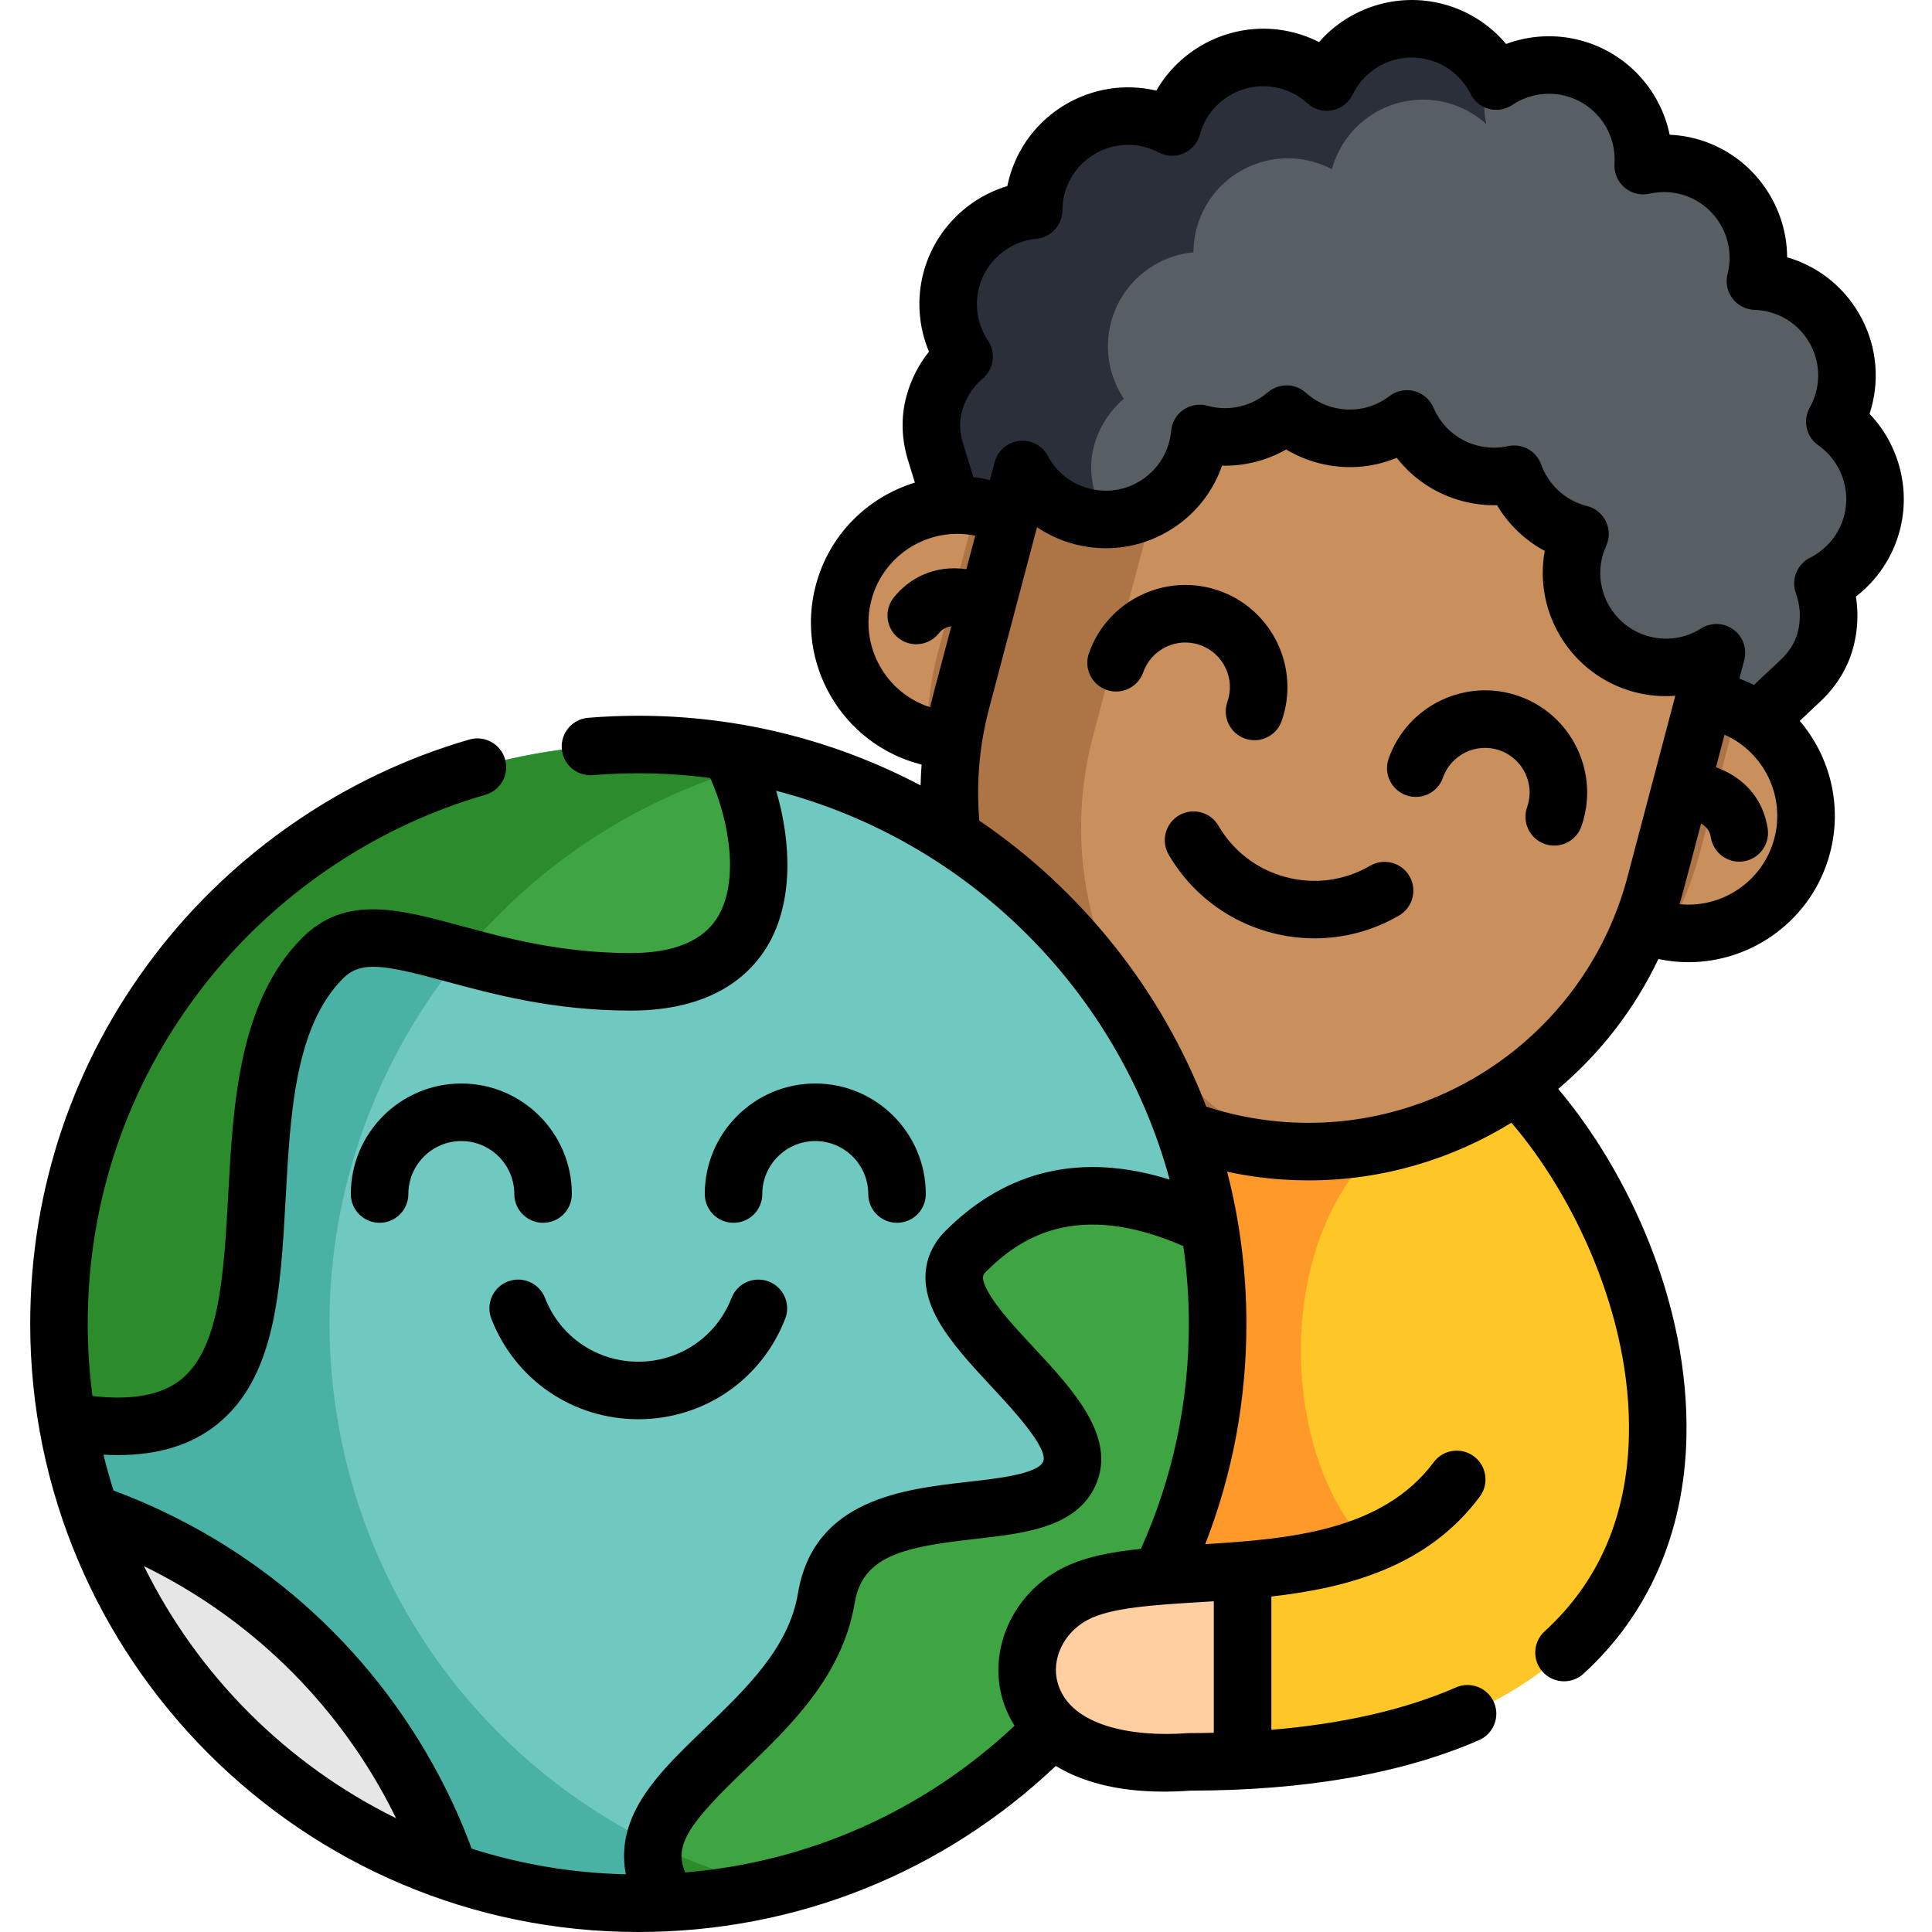
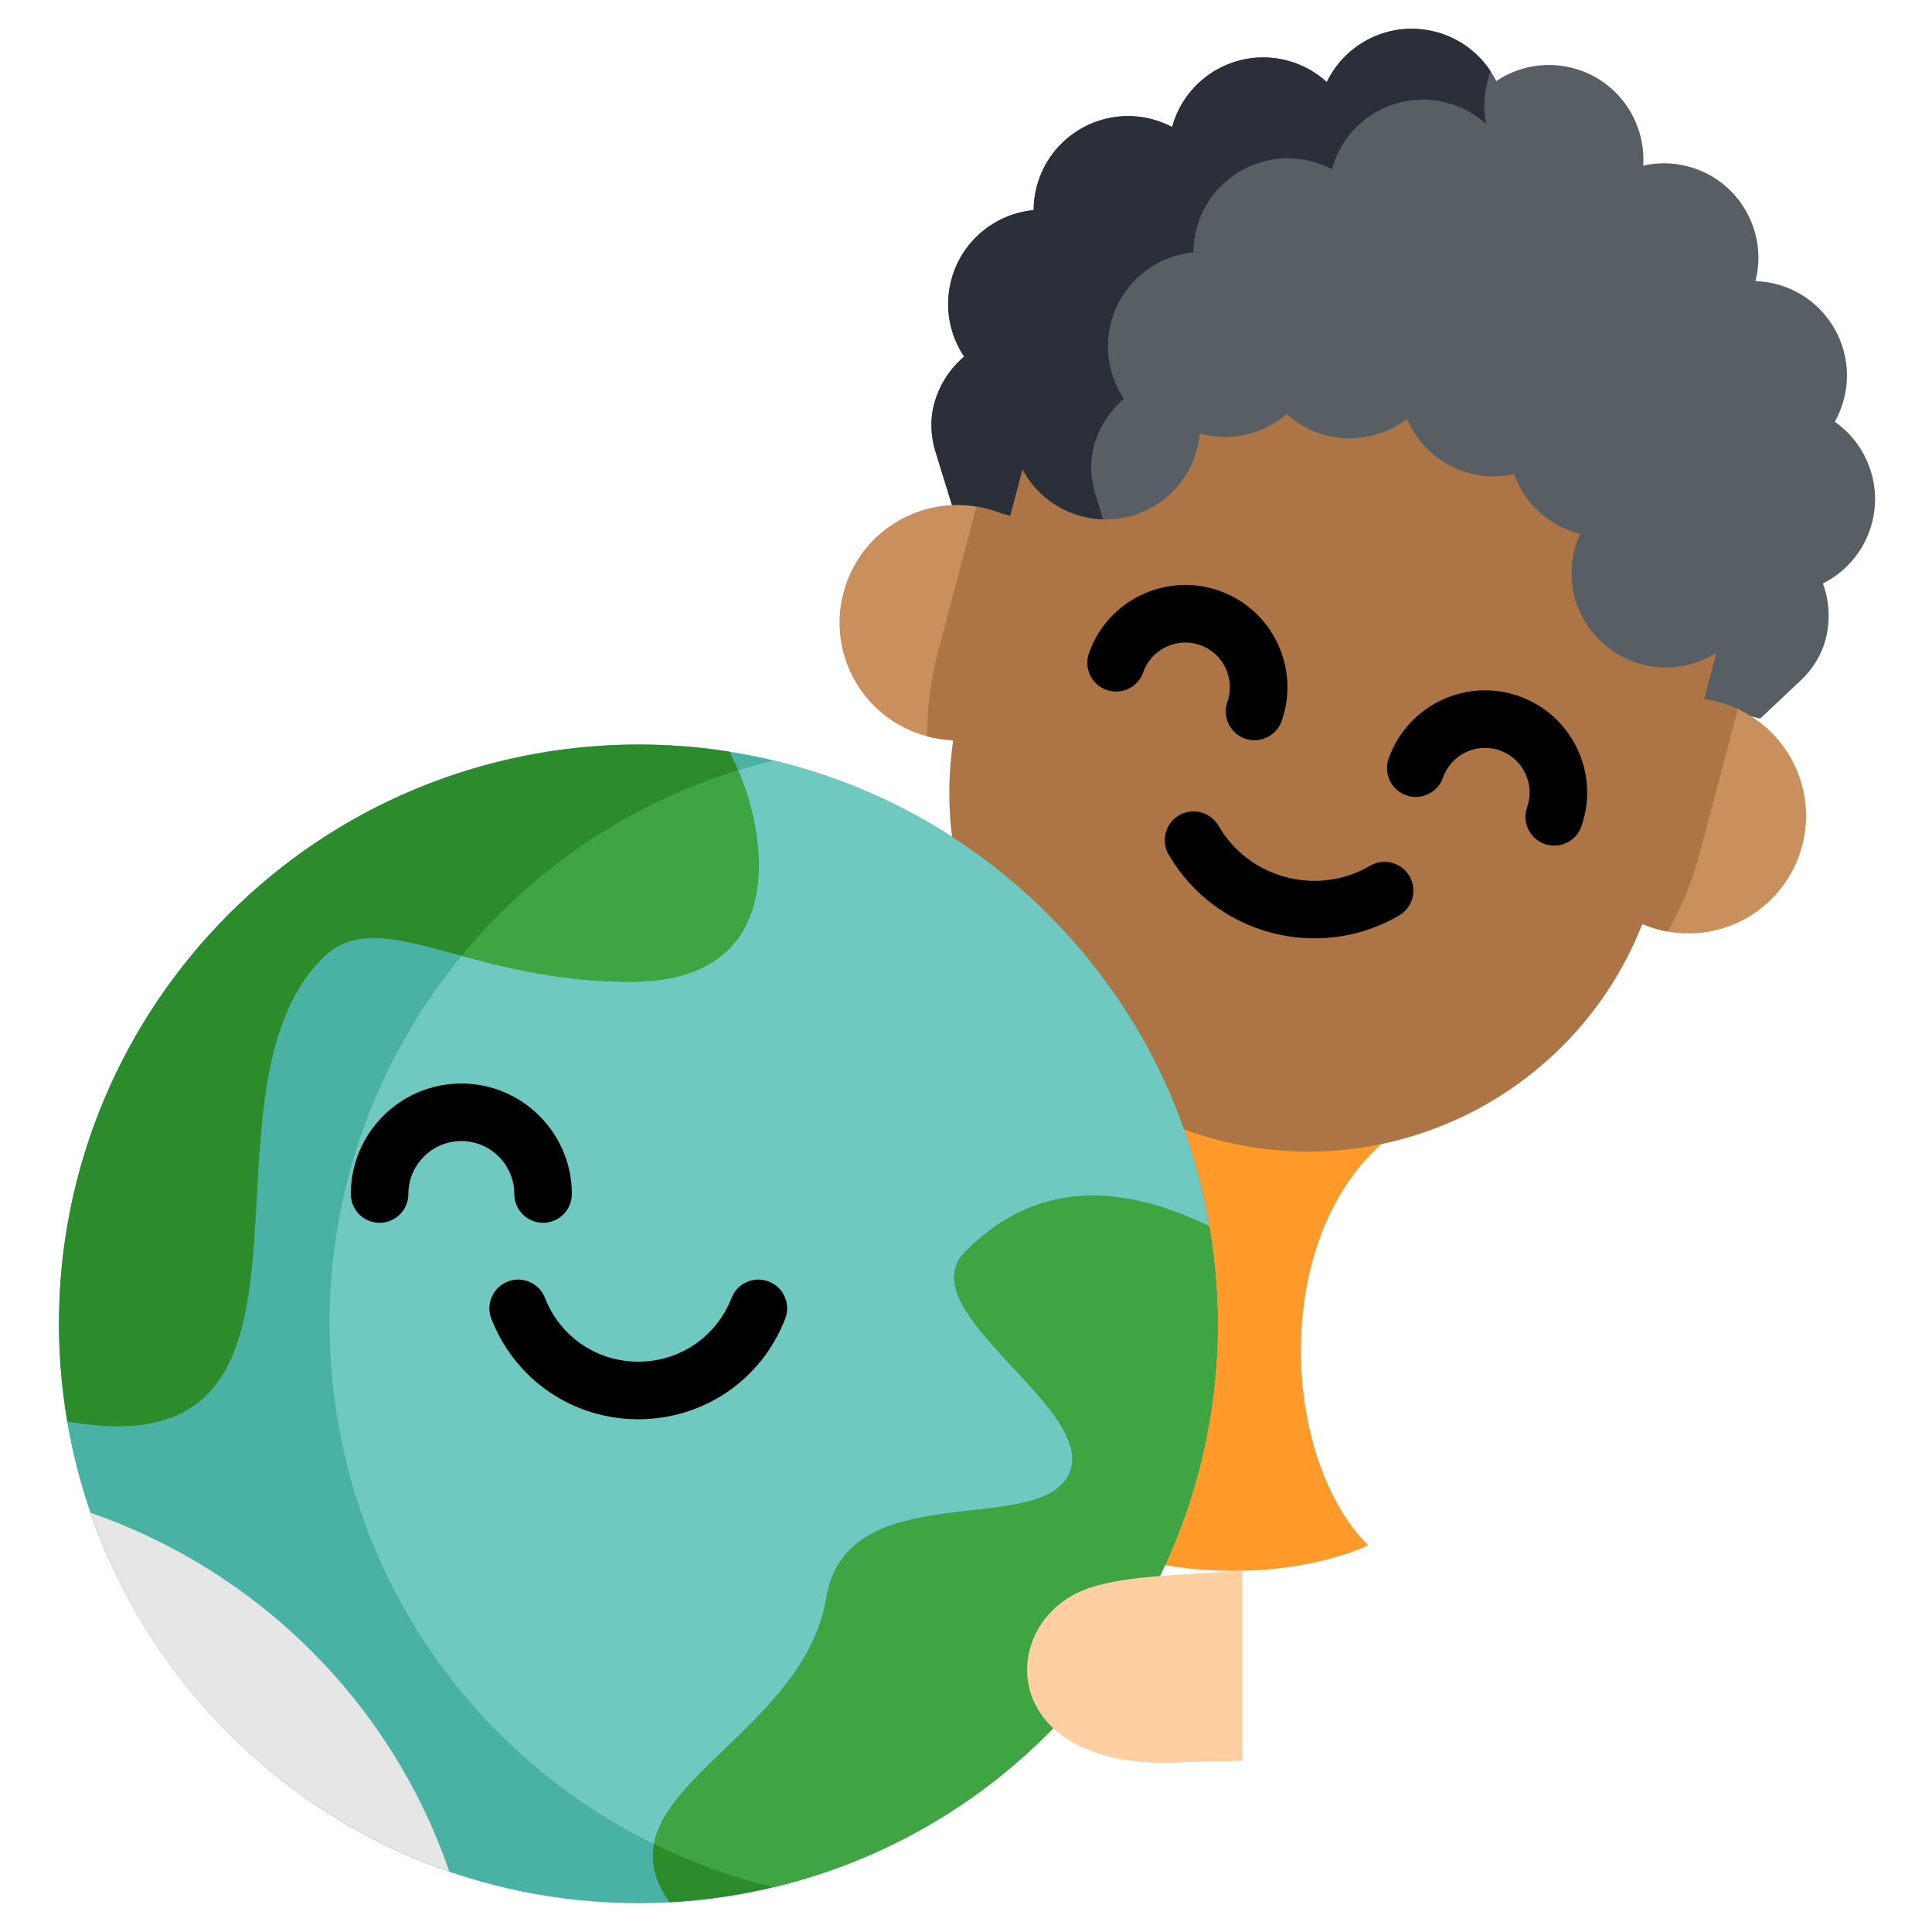
<svg xmlns="http://www.w3.org/2000/svg" height="512pt" viewBox="-8 0 512 512" width="512pt">
-   <path d="m393.172 286.984c48.289 48.289 78.266 179.934-86.008 179.934-48.637 3.641-51.664-33.121-30.469-44.379l6.992-232.66" fill="#ffc627" />
  <path d="m364.551 298.242c-36.188 23.258-34.355 86.883-9.984 111.254 0 0-20.91 10.625-53.809 5.312-32.895-5.312-30.246-53.121-30.246-53.121l34.445-99.359" fill="#ff9929" />
  <path d="m458.449 190.453 10.809-10.176c3.078-2.898 5.398-6.547 6.492-10.625.012-.031.02-.062.027-.094 1.352-5.121 1.008-10.301-.684-14.934 6.191-3.105 11.074-8.742 12.984-15.969 2.75-10.418-1.492-21.043-9.832-26.883 1.016-1.809 1.824-3.773 2.379-5.871 3.531-13.363-4.445-27.059-17.805-30.586-1.871-.496-3.746-.758-5.609-.812 3.402-13.301-4.551-26.883-17.848-30.395-4.031-1.062-8.102-1.074-11.902-.215.785-11.715-6.801-22.723-18.582-25.836-7.246-1.914-14.586-.445-20.352 3.43-3.102-6.215-8.754-11.117-16.004-13.035-11.781-3.109-23.812 2.715-28.914 13.293-2.883-2.625-6.426-4.629-10.457-5.691-13.297-3.512-26.922 4.367-30.527 17.613-1.648-.875-3.41-1.57-5.281-2.066-13.359-3.531-27.059 4.438-30.59 17.805-.555 2.098-.82 4.203-.828 6.277-10.137.961-19.074 8.102-21.828 18.523-1.906 7.223-.445 14.535 3.402 20.293-3.754 3.195-6.613 7.531-7.965 12.652-.012.031-.02.059-.027.09-1.062 4.09-.844 8.41.402 12.449l4.371 14.184" fill="#575f64" />
  <path d="m385.953 32.93c-2.883-2.625-6.426-4.629-10.457-5.691-13.297-3.512-26.922 4.367-30.527 17.613-1.648-.875-3.41-1.57-5.281-2.066-13.359-3.527-27.059 4.438-30.59 17.805-.555 2.098-.82 4.203-.832 6.277-10.133.965-19.07 8.102-21.824 18.523-1.906 7.223-.445 14.535 3.402 20.297-3.758 3.191-6.613 7.527-7.969 12.648l-.023.094c-1.062 4.086-.848 8.406.395 12.441l4.379 14.191-42.344-11.188-4.371-14.188c-1.242-4.035-1.469-8.355-.402-12.445l.023-.094c1.352-5.121 4.211-9.453 7.969-12.648-3.852-5.758-5.312-13.07-3.402-20.297 2.75-10.418 11.688-17.559 21.824-18.523.008-2.074.277-4.18.828-6.277 3.531-13.367 17.23-21.332 30.59-17.805 1.871.496 3.633 1.191 5.281 2.066 3.605-13.246 17.23-21.125 30.527-17.613 4.031 1.062 7.574 3.066 10.457 5.691 5.102-10.578 17.133-16.402 28.914-13.289 6.18 1.633 11.207 5.441 14.469 10.391-1.633 4.902-2.164 9.98-1.035 14.086zm0 0" fill="#2b2f3a" />
  <path d="m469.59 224.156c-4.18 15.824-19.793 25.57-35.613 22.719-.828-.148-1.656-.332-2.48-.547-2.109-.559-4.109-1.312-5.984-2.254l-181.492-47.945c-2.098-.105-4.207-.438-6.316-.996l-.02-.004c-16.637-4.41-26.547-21.449-22.152-38.086 4.145-15.688 19.535-25.406 35.227-22.777.957.152 1.91.359 2.863.609 1.27.336 2.488.738 3.672 1.215l186.328 49.219c1.266.176 2.527.426 3.793.762 1.789.473 3.5 1.094 5.121 1.844 13.488 6.207 20.977 21.391 17.055 36.242zm0 0" fill="#c98f5d" />
  <path d="m452.535 187.914-10.082 38.168c-1.961 7.41-4.828 14.367-8.477 20.793-.828-.148-1.656-.332-2.48-.547-2.109-.559-4.109-1.312-5.984-2.254l-181.492-47.945c-2.098-.105-4.207-.438-6.316-.996l-.02-.004c-.004-7.422.938-14.922 2.906-22.375l10.168-38.488c.957.152 1.91.359 2.863.609 1.27.336 2.488.738 3.672 1.215l186.328 49.219c1.266.176 2.527.426 3.793.762 1.789.473 3.5 1.094 5.121 1.844zm0 0" fill="#ad7445" />
  <path d="m446.875 172.988-16.211 61.367c-11.84 44.812-53.754 73.668-98.348 70.609-5.934-.402-11.926-1.371-17.906-2.949-50.781-13.418-81.066-65.457-67.652-116.242l16.211-61.359c3.16 5.926 8.68 10.562 15.68 12.41 6.73 1.777 13.543.641 19.102-2.641 5.473-3.23 9.727-8.527 11.477-15.16.367-1.383.609-2.766.734-4.148.098.035.199.059.301.086 8.27 2.188 16.66-.035 22.703-5.215 2.859 2.574 6.348 4.531 10.332 5.586 7.766 2.051 15.652.211 21.578-4.312 2.922 6.859 8.859 12.352 16.637 14.406 3.977 1.051 7.98 1.074 11.742.246 2.688 7.488 8.898 13.562 17.168 15.75.098.023.199.051.301.07-.57 1.266-1.055 2.586-1.418 3.969-3.531 13.359 4.445 27.051 17.805 30.582 7 1.852 14.098.539 19.766-3.055zm0 0" fill="#ad7445" />
-   <path d="m446.875 172.988-16.211 61.367c-11.84 44.812-53.754 73.668-98.348 70.609-40.273-19.359-62.469-65.152-50.633-109.965l16.066-60.816c5.473-3.23 9.727-8.527 11.477-15.16.367-1.383.609-2.766.734-4.148.098.035.199.059.301.086 8.266 2.188 16.656-.035 22.703-5.215 2.859 2.574 6.348 4.531 10.332 5.586 7.766 2.051 15.648.211 21.578-4.312 2.922 6.859 8.859 12.352 16.637 14.406 3.973 1.051 7.98 1.074 11.742.246 2.688 7.488 8.895 13.562 17.164 15.75.102.023.203.051.305.07-.574 1.266-1.055 2.586-1.422 3.969-3.527 13.359 4.449 27.051 17.809 30.582 7 1.852 14.098.539 19.766-3.055zm0 0" fill="#c98f5d" />
  <path d="m314.688 350.836c0 84.793-68.738 153.531-153.531 153.531s-153.531-68.738-153.531-153.531c0-84.789 68.738-153.527 153.531-153.527s153.531 68.738 153.531 153.527zm0 0" fill="#49b2a5" />
  <path d="m196.945 500.117c-12.52-3.016-24.523-7.582-35.762-13.531-40.688-21.504-71.285-61.008-79.645-109.883-13.711-80.215 37.488-156.52 115.543-175.145 42.621 10.273 79.293 38.574 99.906 77.699 7.359 13.969 12.676 29.312 15.48 45.723 13.711 80.207-37.484 156.52-115.523 175.137zm0 0" fill="#6fc9c0" />
  <path d="m159.16 260.188c-18.293 0-32.914-3.672-44.836-6.883h-.008c-16.715-4.508-28.109-8.113-36.816.598-36.906 36.902 9.926 136.461-67.664 122.801-14.273-83.562 41.879-162.883 125.453-177.184 17.016-2.895 33.852-2.895 50.008-.324.809 1.5 1.602 3.164 2.344 4.934 8.57 20.23 11.938 56.059-28.48 56.059zm0 0" fill="#2c8c2c" />
  <path d="m101.77 474.469c3.609 6.84 6.719 14.008 9.285 21.48-7.449-2.566-14.66-5.707-21.57-9.363-33.734-17.828-60.527-48.02-73.457-85.664 36.523 12.641 67.457 38.824 85.742 73.547zm0 0" fill="#e6e6e6" />
  <path d="m196.945 500.117h-.008c-3.258.777-6.57 1.457-9.918 2.027-5.891 1.008-11.754 1.664-17.57 1.98h-.008c-3.988-5.602-5.055-10.645-4.145-15.441 3.715-19.641 40.645-34.883 45.691-65.184 5.484-32.949 56.527-15.695 64.383-32.977 7.848-17.27-43.195-43.184-27.488-58.887 15.703-15.703 36.129-20.406 64.578-6.656 13.719 80.207-37.484 156.52-115.516 175.137zm0 0" fill="#2c8c2c" />
  <path d="m196.945 500.117h-.008c-11.004-2.648-21.602-6.5-31.641-11.434 3.715-19.641 40.645-34.883 45.688-65.184 5.488-32.949 56.527-15.695 64.383-32.977 7.852-17.27-43.191-43.184-27.488-58.887 15.707-15.703 36.129-20.406 64.582-6.656 13.719 80.207-37.484 156.52-115.516 175.137zm0 0" fill="#3fa543" />
  <path d="m159.16 260.188c-18.293 0-32.914-3.672-44.836-6.883 18.637-22.672 43.824-40.125 73.312-49.172 8.574 20.227 11.941 56.055-28.477 56.055zm0 0" fill="#3fa543" />
  <path d="m321.293 416.172v50.402c-4.543.234-9.25.348-14.129.348-48.637 3.637-51.664-33.121-30.469-44.387 9.758-5.184 26.707-4.887 44.598-6.363zm0 0" fill="#ffcfa2" />
  <path d="m355.094 229.438c-6.785 3.949-14.707 5.02-22.301 3.016-7.59-2.004-13.949-6.848-17.898-13.637-2.117-3.637-6.789-4.871-10.426-2.754-3.637 2.121-4.871 6.785-2.754 10.426 8.285 14.23 23.273 22.18 38.664 22.18 7.621 0 15.34-1.949 22.387-6.051 3.637-2.121 4.871-6.785 2.754-10.426-2.121-3.641-6.785-4.875-10.426-2.754zm0 0" />
-   <path d="m487.457 109.68c.195-.602.375-1.215.539-1.828 2.227-8.434 1.039-17.23-3.352-24.766-4.238-7.285-10.973-12.551-19.031-14.906-.074-14.398-9.773-27.602-24.305-31.441-2.234-.59-4.527-.938-6.832-1.043-2.445-11.891-11.449-21.785-23.652-25.008-6.566-1.734-13.445-1.363-19.699.961-4.293-5.109-10.094-8.832-16.656-10.566-12.207-3.223-24.918.934-32.914 10.066-2.059-1.047-4.223-1.879-6.457-2.465-14.535-3.84-29.488 2.852-36.66 15.332-17.137-4.043-34.535 6.32-39.059 23.445-.16.613-.305 1.234-.434 1.855-10.723 3.223-19.293 11.859-22.219 22.941-1.852 6.996-1.301 14.359 1.457 20.941-2.809 3.516-4.855 7.586-6.027 12.02 0 .004-.027.098-.027.105-1.387 5.324-1.215 11.07.492 16.609l1.84 5.969c-12.441 3.789-22.711 13.73-26.27 27.203-5.465 20.676 6.914 41.945 27.598 47.41.145.039.293.066.438.105-.133 1.836-.223 3.676-.258 5.52-22.375-11.777-47.832-18.457-74.824-18.457-4.453 0-8.926.184-13.293.543-4.195.348-7.316 4.031-6.969 8.227.344 4.195 4.02 7.312 8.227 6.973 3.949-.328 8-.492 12.039-.492 6.461 0 12.828.426 19.07 1.246 5.242 11.668 7.602 27.434 2.047 36.723-3.832 6.414-11.605 9.668-23.102 9.668-18.426 0-33.191-4-45.051-7.215-16.395-4.441-30.555-8.281-42 3.164-16.832 16.836-18.32 44.078-19.637 68.117-1.145 20.977-2.23 40.793-12.562 48.996-5.152 4.09-12.848 5.516-23.41 4.336-.824-6.262-1.258-12.645-1.258-19.125 0-32.289 10.328-62.875 29.863-88.465 18.914-24.777 45.734-43.156 75.516-51.746 4.047-1.168 6.379-5.395 5.215-9.441-1.168-4.043-5.395-6.379-9.441-5.211-32.902 9.492-62.523 29.789-83.41 57.148-21.582 28.266-32.988 62.055-32.988 97.715 0 88.859 72.289 161.156 161.148 161.156 41.602 0 80.629-15.582 110.648-44.008 6.398 3.891 15.551 6.809 28.641 6.809 2.223 0 4.559-.086 7.012-.262 30.457-.027 56.195-4.531 76.508-13.383 3.863-1.684 5.625-6.176 3.945-10.035-1.684-3.859-6.18-5.625-10.035-3.945-13.527 5.895-29.938 9.652-48.949 11.238v-35.324c20.266-2.285 41.398-7.887 55.242-26.473 2.516-3.375 1.816-8.152-1.559-10.668-3.379-2.52-8.156-1.82-10.668 1.559-13.574 18.219-38.238 20.332-60.539 21.711 7.242-18.559 10.91-38.137 10.91-58.379 0-13.918-1.773-27.43-5.105-40.32 4.805 1.031 9.699 1.723 14.605 2.059 2.348.16 4.684.238 7.012.238 19.406 0 37.898-5.531 53.719-15.289 16.289 18.957 31.879 51.051 31.137 83.086-.496 21.25-8.008 38.645-22.328 51.691-3.113 2.836-3.336 7.66-.5 10.77 1.504 1.652 3.566 2.492 5.637 2.492 1.832 0 3.672-.656 5.133-1.988 17.273-15.742 26.715-37.391 27.301-62.609.832-35.746-15.605-70.621-33.98-92.402 11.051-9.32 20.176-21 26.555-34.422 2.664.562 5.324.848 7.957.848 17.176-.004 32.922-11.52 37.512-28.891 3.367-12.746-.051-25.707-8.012-35.062l5.539-5.211c4.219-3.977 7.207-8.887 8.629-14.203.016-.047.027-.094.031-.117 1.172-4.422 1.398-8.973.691-13.414 5.648-4.363 9.762-10.492 11.613-17.492 2.926-11.082-.262-22.82-7.992-30.922zm-264.52 49.32c3.203-12.129 15.371-19.547 27.512-17.039l-2.348 8.883c-8.629-1.254-15.367 2.602-19.266 7.535-2.609 3.305-2.047 8.098 1.254 10.707 1.402 1.109 3.07 1.645 4.727 1.645 2.25 0 4.48-.996 5.984-2.898.926-1.168 2.09-1.703 3.305-1.859l-4.719 17.852c-.316 1.199-.602 2.402-.875 3.605-11.844-3.789-18.789-16.277-15.574-28.43zm-199.738 226.613c10.785 0 19.43-2.664 26.199-8.039 15.699-12.465 16.965-35.605 18.309-60.105 1.223-22.348 2.484-45.457 15.191-58.164 4.773-4.773 10.91-3.652 27.227.77 12.734 3.449 28.586 7.742 49.043 7.742 21.465 0 31.527-9.293 36.188-17.086 6.949-11.617 6.375-27.461 2.336-41.164 50.578 13.09 90.586 52.695 104.273 103.031-23.184-7.23-43.141-2.668-59.465 13.656-3.578 3.578-8.609 11.371-2.066 23.32 3.324 6.074 8.965 12.137 14.418 18 5.305 5.699 15.172 16.305 13.578 19.801-1.477 3.25-12.027 4.441-19.734 5.312-17.336 1.961-41.074 4.645-45.227 29.566-2.398 14.391-13.703 25.25-24.637 35.754-7.402 7.109-14.395 13.824-18.301 21.473-2.941 5.762-3.816 11.52-2.664 17.227-14.215-.312-27.93-2.676-40.871-6.793-2.414-6.52-5.254-12.895-8.473-18.992-18.539-35.207-49.141-62.047-86.438-75.926-.996-3.121-1.883-6.289-2.668-9.496 1.289.07 2.551.113 3.781.113zm283.859-34.773c0 20.809-4.273 40.844-12.703 59.621-8.227.848-15.438 2.262-21.238 5.344-12.77 6.781-19.262 21.293-15.441 34.504.469 1.629 1.414 4.184 3.191 7.035-24.086 22.613-54.508 36.137-87.258 38.875-3.25-7.289 1.359-13.359 15.785-27.215 12.133-11.656 25.883-24.867 29.113-44.242 2.109-12.66 13.461-14.84 31.898-16.922 13.199-1.492 26.852-3.035 31.906-14.156 5.797-12.754-5.941-25.367-16.297-36.5-4.816-5.176-9.797-10.527-12.207-14.934-2.031-3.711-1.266-4.477-.527-5.219 8.945-8.945 24-19.133 52.312-6.809.957 6.738 1.465 13.621 1.465 20.617zm-276.902 64.203c27.695 13.547 50.367 35.438 64.879 62.988.66 1.254 1.289 2.531 1.914 3.812-28.965-14.254-52.539-37.836-66.793-66.801zm283.512 44.164c-2.141.051-4.301.082-6.5.082-.191 0-.379.008-.57.023-14.398 1.078-30.977-1.832-34.277-13.238-1.828-6.32 1.516-13.387 7.949-16.801 6.113-3.246 17.543-3.945 29.648-4.684 1.234-.074 2.488-.152 3.75-.234zm19.176-161.844c-5.562-.379-11.109-1.293-16.496-2.723-1.582-.418-3.145-.891-4.691-1.395-11.891-30.973-33.074-57.375-60.125-75.766-.852-9.977.008-19.969 2.598-29.758l12.688-48.008c2.996 2.02 6.336 3.547 9.895 4.488 8.508 2.234 17.359 1.012 24.918-3.453 6.719-3.973 11.699-10.07 14.227-17.344 5.922.145 11.812-1.336 16.988-4.289 2.633 1.586 5.477 2.785 8.5 3.582 7.027 1.855 14.285 1.336 20.809-1.375 4.328 5.574 10.375 9.609 17.398 11.469 3.031.805 6.105 1.168 9.176 1.086 3.035 5.121 7.414 9.312 12.645 12.121-3.035 16.586 7.211 33.031 23.789 37.41 3.551.938 7.211 1.258 10.812.98l-12.68 48.02c-10.699 40.492-48.75 67.801-90.449 64.953zm129.371-75.156c-2.996 11.336-13.812 18.562-25.125 17.41.328-1.098.656-2.195.949-3.312l4.77-18.07c1.25.738 2.301 1.871 2.574 3.641.578 3.77 3.824 6.473 7.527 6.473.383 0 .773-.027 1.164-.09 4.16-.637 7.016-4.527 6.383-8.691-1.16-7.551-5.887-13.266-13.316-16.09-.133-.051-.266-.094-.398-.141l2.281-8.637c10.367 4.605 16.18 16.203 13.191 27.508zm18.492-85.5c-1.273 4.816-4.566 8.863-9.031 11.102-3.461 1.738-5.07 5.789-3.746 9.426 1.215 3.336 1.383 6.914.477 10.371-.008.023-.016.047-.02.07-.691 2.578-2.199 5.02-4.355 7.051l-7.215 6.789c-1.246-.625-2.539-1.184-3.871-1.676l1.297-4.902c.801-3.035-.336-6.246-2.867-8.098-2.527-1.852-5.938-1.969-8.586-.289-4.125 2.613-9.004 3.367-13.734 2.117-9.277-2.449-14.836-11.988-12.387-21.254.234-.898.574-1.832 1-2.781.957-2.117.895-4.555-.164-6.617-1.039-2.02-2.918-3.473-5.129-3.961-.043-.012-.086-.023-.129-.031-5.48-1.492-9.895-5.566-11.812-10.918-1.293-3.609-5.07-5.695-8.809-4.875-2.73.598-5.473.539-8.172-.176-5.23-1.383-9.445-5.035-11.562-10.02-.922-2.164-2.793-3.785-5.07-4.387-2.273-.602-4.699-.117-6.574 1.312-4.309 3.289-9.781 4.379-15.016 2.996-2.684-.707-5.094-2.008-7.168-3.875-2.844-2.562-7.152-2.613-10.062-.121-4.34 3.719-10.207 5.082-15.715 3.652-2.109-.68-4.422-.406-6.324.766-2.051 1.266-3.387 3.422-3.598 5.82-.086.961-.254 1.926-.508 2.887-1.172 4.445-4.008 8.188-7.984 10.535-4.023 2.379-8.746 3.027-13.277 1.836-4.73-1.25-8.602-4.312-10.891-8.621-1.473-2.766-4.492-4.355-7.609-3.992-3.113.359-5.691 2.594-6.496 5.625l-1.254 4.746c-1.457-.332-2.918-.586-4.371-.75l-2.781-9.02c-.875-2.836-.98-5.699-.289-8.348.91-3.441 2.824-6.48 5.535-8.789 2.949-2.508 3.551-6.824 1.398-10.043-2.777-4.156-3.641-9.301-2.367-14.113 1.852-7.016 7.949-12.191 15.176-12.879 3.898-.371 6.883-3.637 6.902-7.555.004-1.473.199-2.941.574-4.367 2.453-9.277 11.996-14.828 21.27-12.379 1.273.336 2.5.816 3.656 1.426 2.047 1.09 4.477 1.184 6.602.266 2.129-.922 3.719-2.762 4.328-4.996 2.5-9.184 12.016-14.676 21.227-12.242 2.73.719 5.176 2.051 7.27 3.957 1.781 1.621 4.227 2.305 6.582 1.848 2.363-.461 4.371-2.008 5.418-4.172 3.605-7.477 12.055-11.359 20.102-9.234 4.836 1.277 8.891 4.582 11.129 9.066.977 1.961 2.754 3.406 4.875 3.969 2.117.559 4.379.18 6.199-1.043 4.156-2.793 9.316-3.664 14.152-2.387 8.043 2.125 13.477 9.676 12.922 17.953-.16 2.402.82 4.738 2.648 6.305s4.289 2.176 6.633 1.645c2.762-.621 5.547-.574 8.277.148 9.207 2.43 14.77 11.91 12.41 21.129-.574 2.246-.098 4.629 1.297 6.48 1.395 1.848 3.555 2.965 5.867 3.035 1.309.035 2.617.227 3.887.562 4.492 1.184 8.254 4.051 10.594 8.066 2.34 4.02 2.973 8.707 1.785 13.199-.375 1.426-.934 2.801-1.652 4.086-1.918 3.414-.938 7.727 2.27 9.977 5.945 4.164 8.691 11.676 6.84 18.691zm0 0" />
  <path d="m310.035 170.938c6.148 2.16 9.395 8.922 7.23 15.07-1.395 3.973.695 8.328 4.664 9.723.84.293 1.691.434 2.531.434 3.145 0 6.09-1.961 7.191-5.098 4.949-14.082-2.48-29.566-16.559-34.516-14.078-4.953-29.566 2.477-34.516 16.559-1.398 3.973.691 8.324 4.664 9.723 3.969 1.398 8.324-.691 9.723-4.664 2.16-6.148 8.918-9.391 15.07-7.23zm0 0" />
  <path d="m394.52 184.477c-14.074-4.949-29.562 2.477-34.512 16.559-1.398 3.973.691 8.324 4.664 9.723 3.969 1.398 8.324-.691 9.723-4.664 2.16-6.148 8.918-9.395 15.07-7.23 6.148 2.16 9.391 8.922 7.23 15.07-1.398 3.973.691 8.324 4.664 9.723.836.293 1.691.434 2.527.434 3.145 0 6.09-1.961 7.195-5.098 4.949-14.082-2.477-29.566-16.562-34.516zm0 0" />
  <path d="m136.426 343.961c-1.527-3.926-5.945-5.867-9.871-4.34-3.922 1.531-5.867 5.949-4.336 9.875 6.297 16.168 21.582 26.617 38.93 26.617 17.363 0 32.645-10.449 38.938-26.625 1.523-3.922-.418-8.34-4.344-9.867-3.926-1.523-8.344.418-9.871 4.344-3.992 10.266-13.695 16.898-24.723 16.898-11.016 0-20.723-6.637-24.723-16.902zm0 0" />
  <path d="m92.594 324.055c4.211 0 7.625-3.414 7.625-7.625 0-7.742 6.297-14.039 14.039-14.039 7.742 0 14.039 6.297 14.039 14.039 0 4.211 3.414 7.625 7.625 7.625s7.625-3.414 7.625-7.625c0-16.152-13.141-29.289-29.289-29.289-16.148 0-29.289 13.137-29.289 29.289 0 4.211 3.414 7.625 7.625 7.625zm0 0" />
-   <path d="m186.395 324.055c4.207 0 7.621-3.414 7.621-7.625 0-7.742 6.301-14.039 14.039-14.039 7.742 0 14.039 6.297 14.039 14.039 0 4.211 3.414 7.625 7.625 7.625s7.625-3.414 7.625-7.625c0-16.152-13.137-29.289-29.289-29.289-16.148 0-29.285 13.137-29.285 29.289 0 4.211 3.414 7.625 7.625 7.625zm0 0" />
</svg>